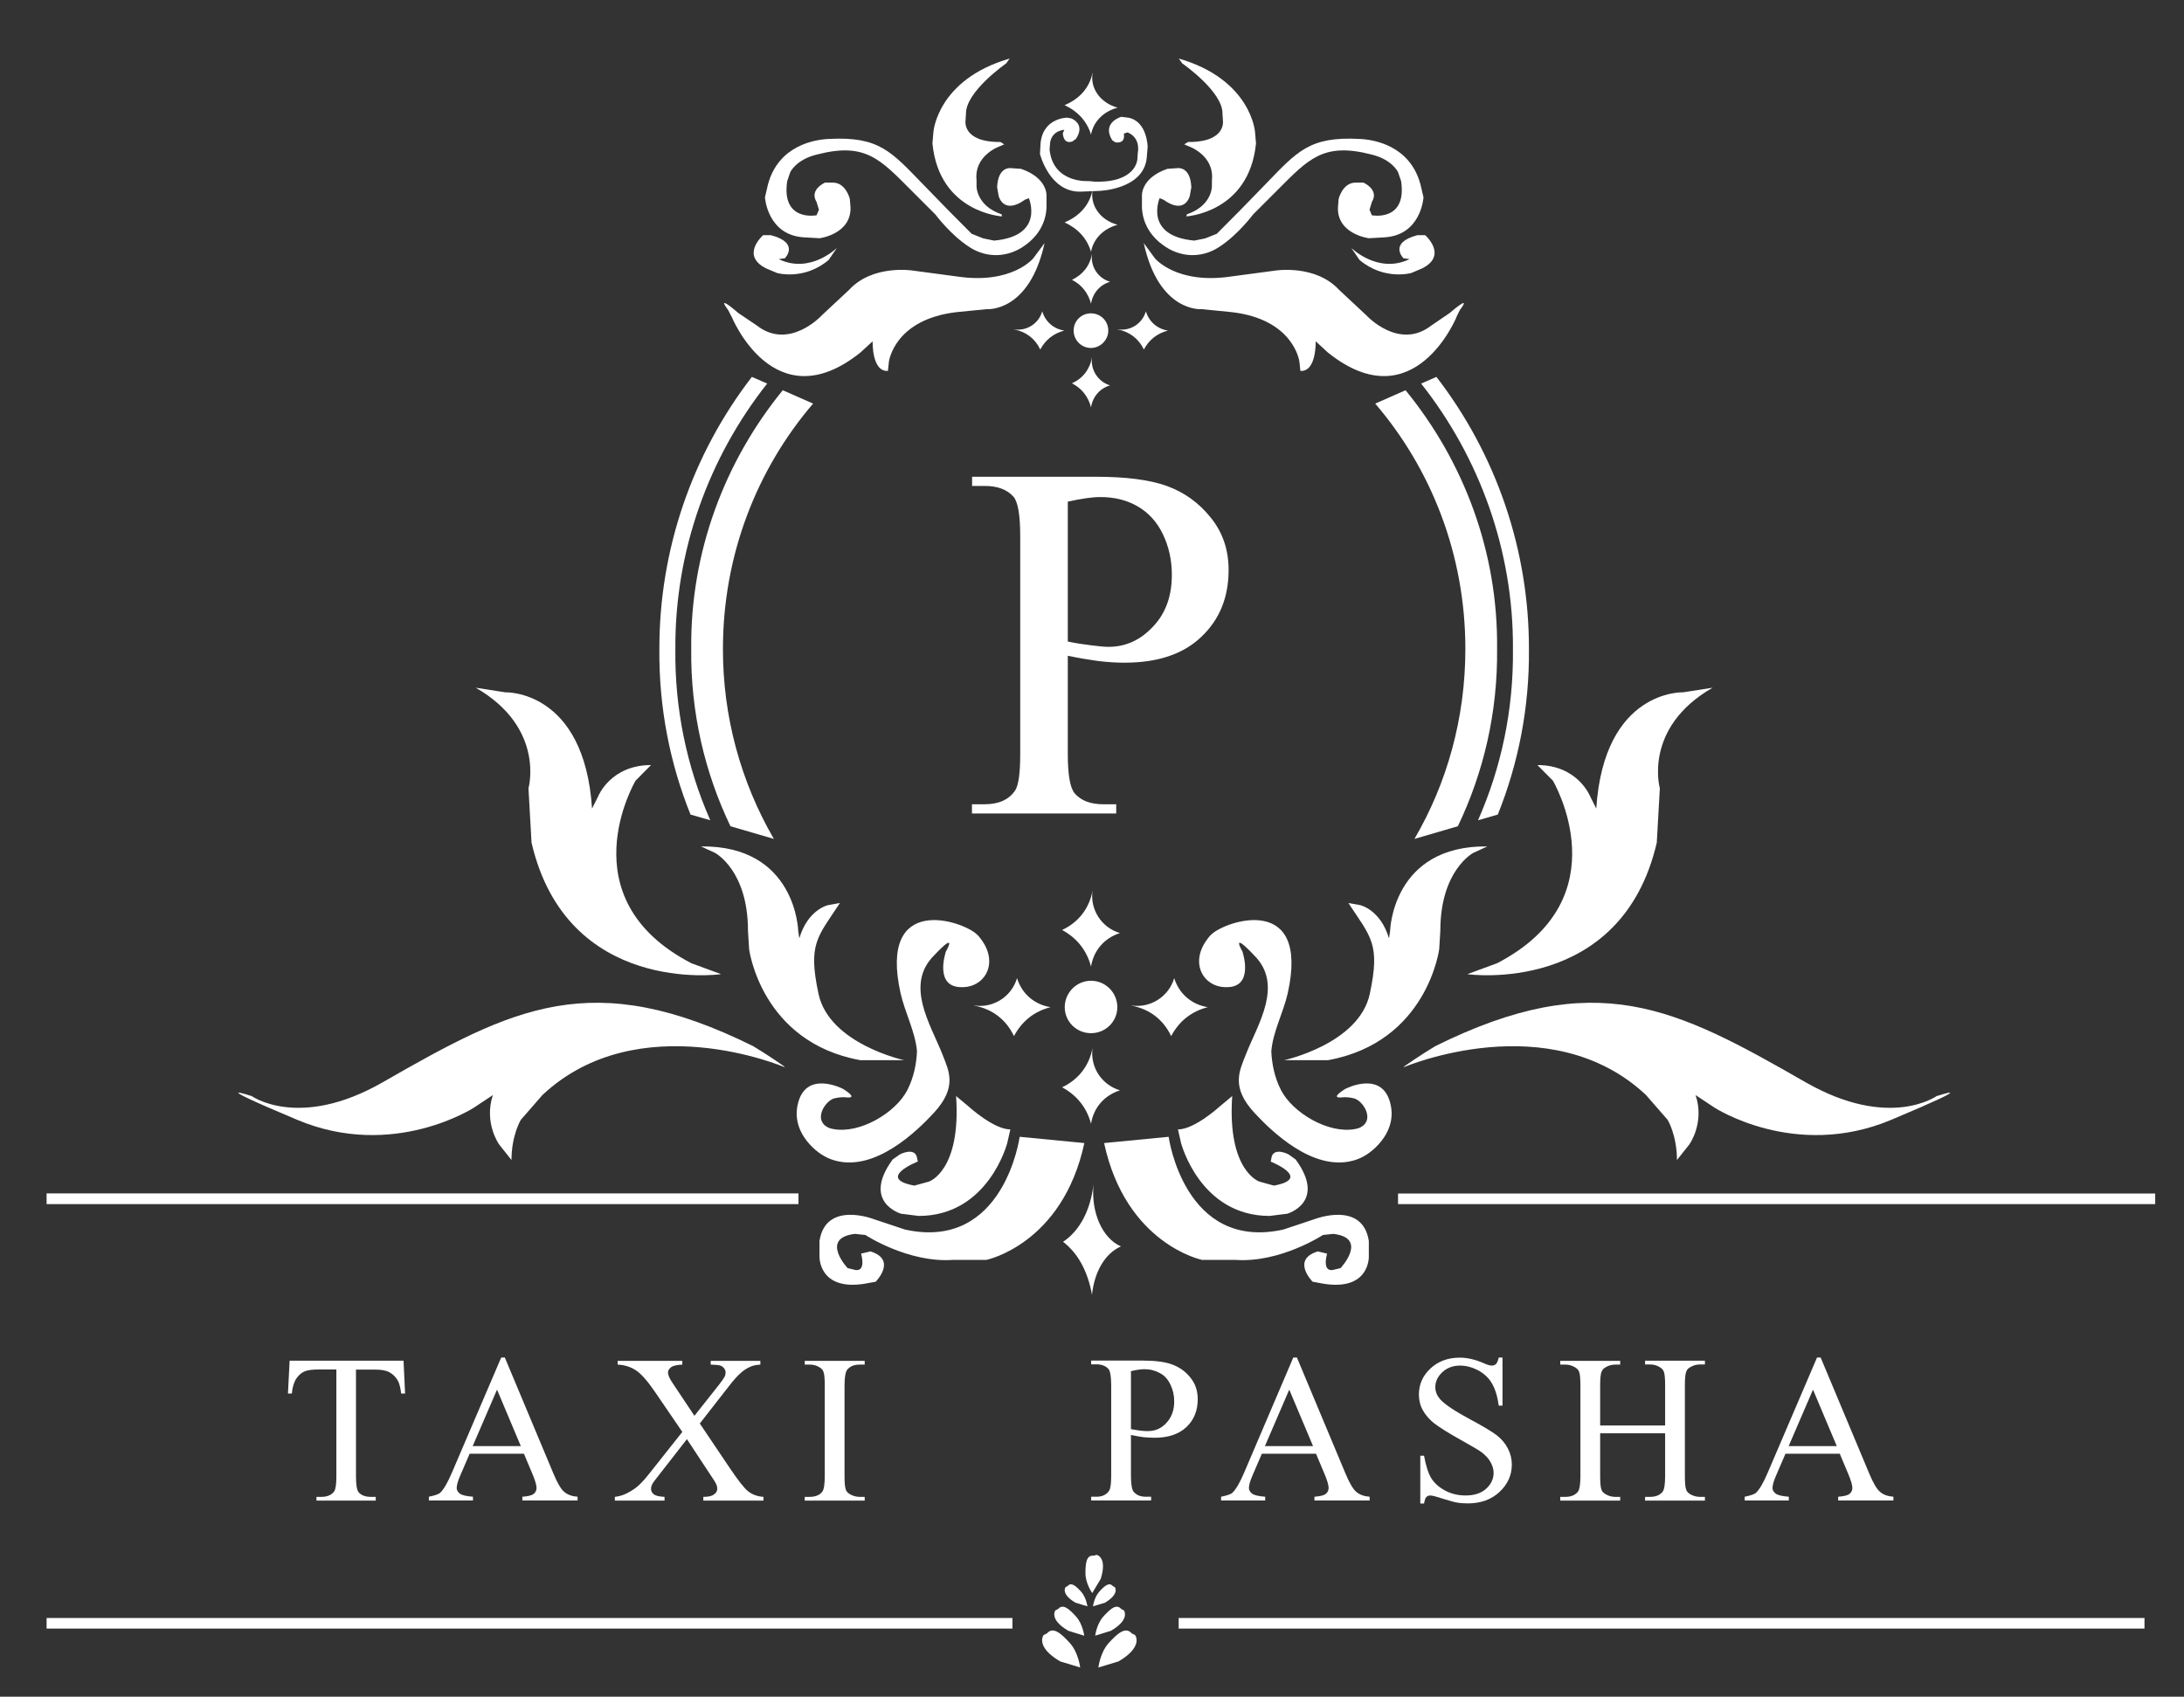
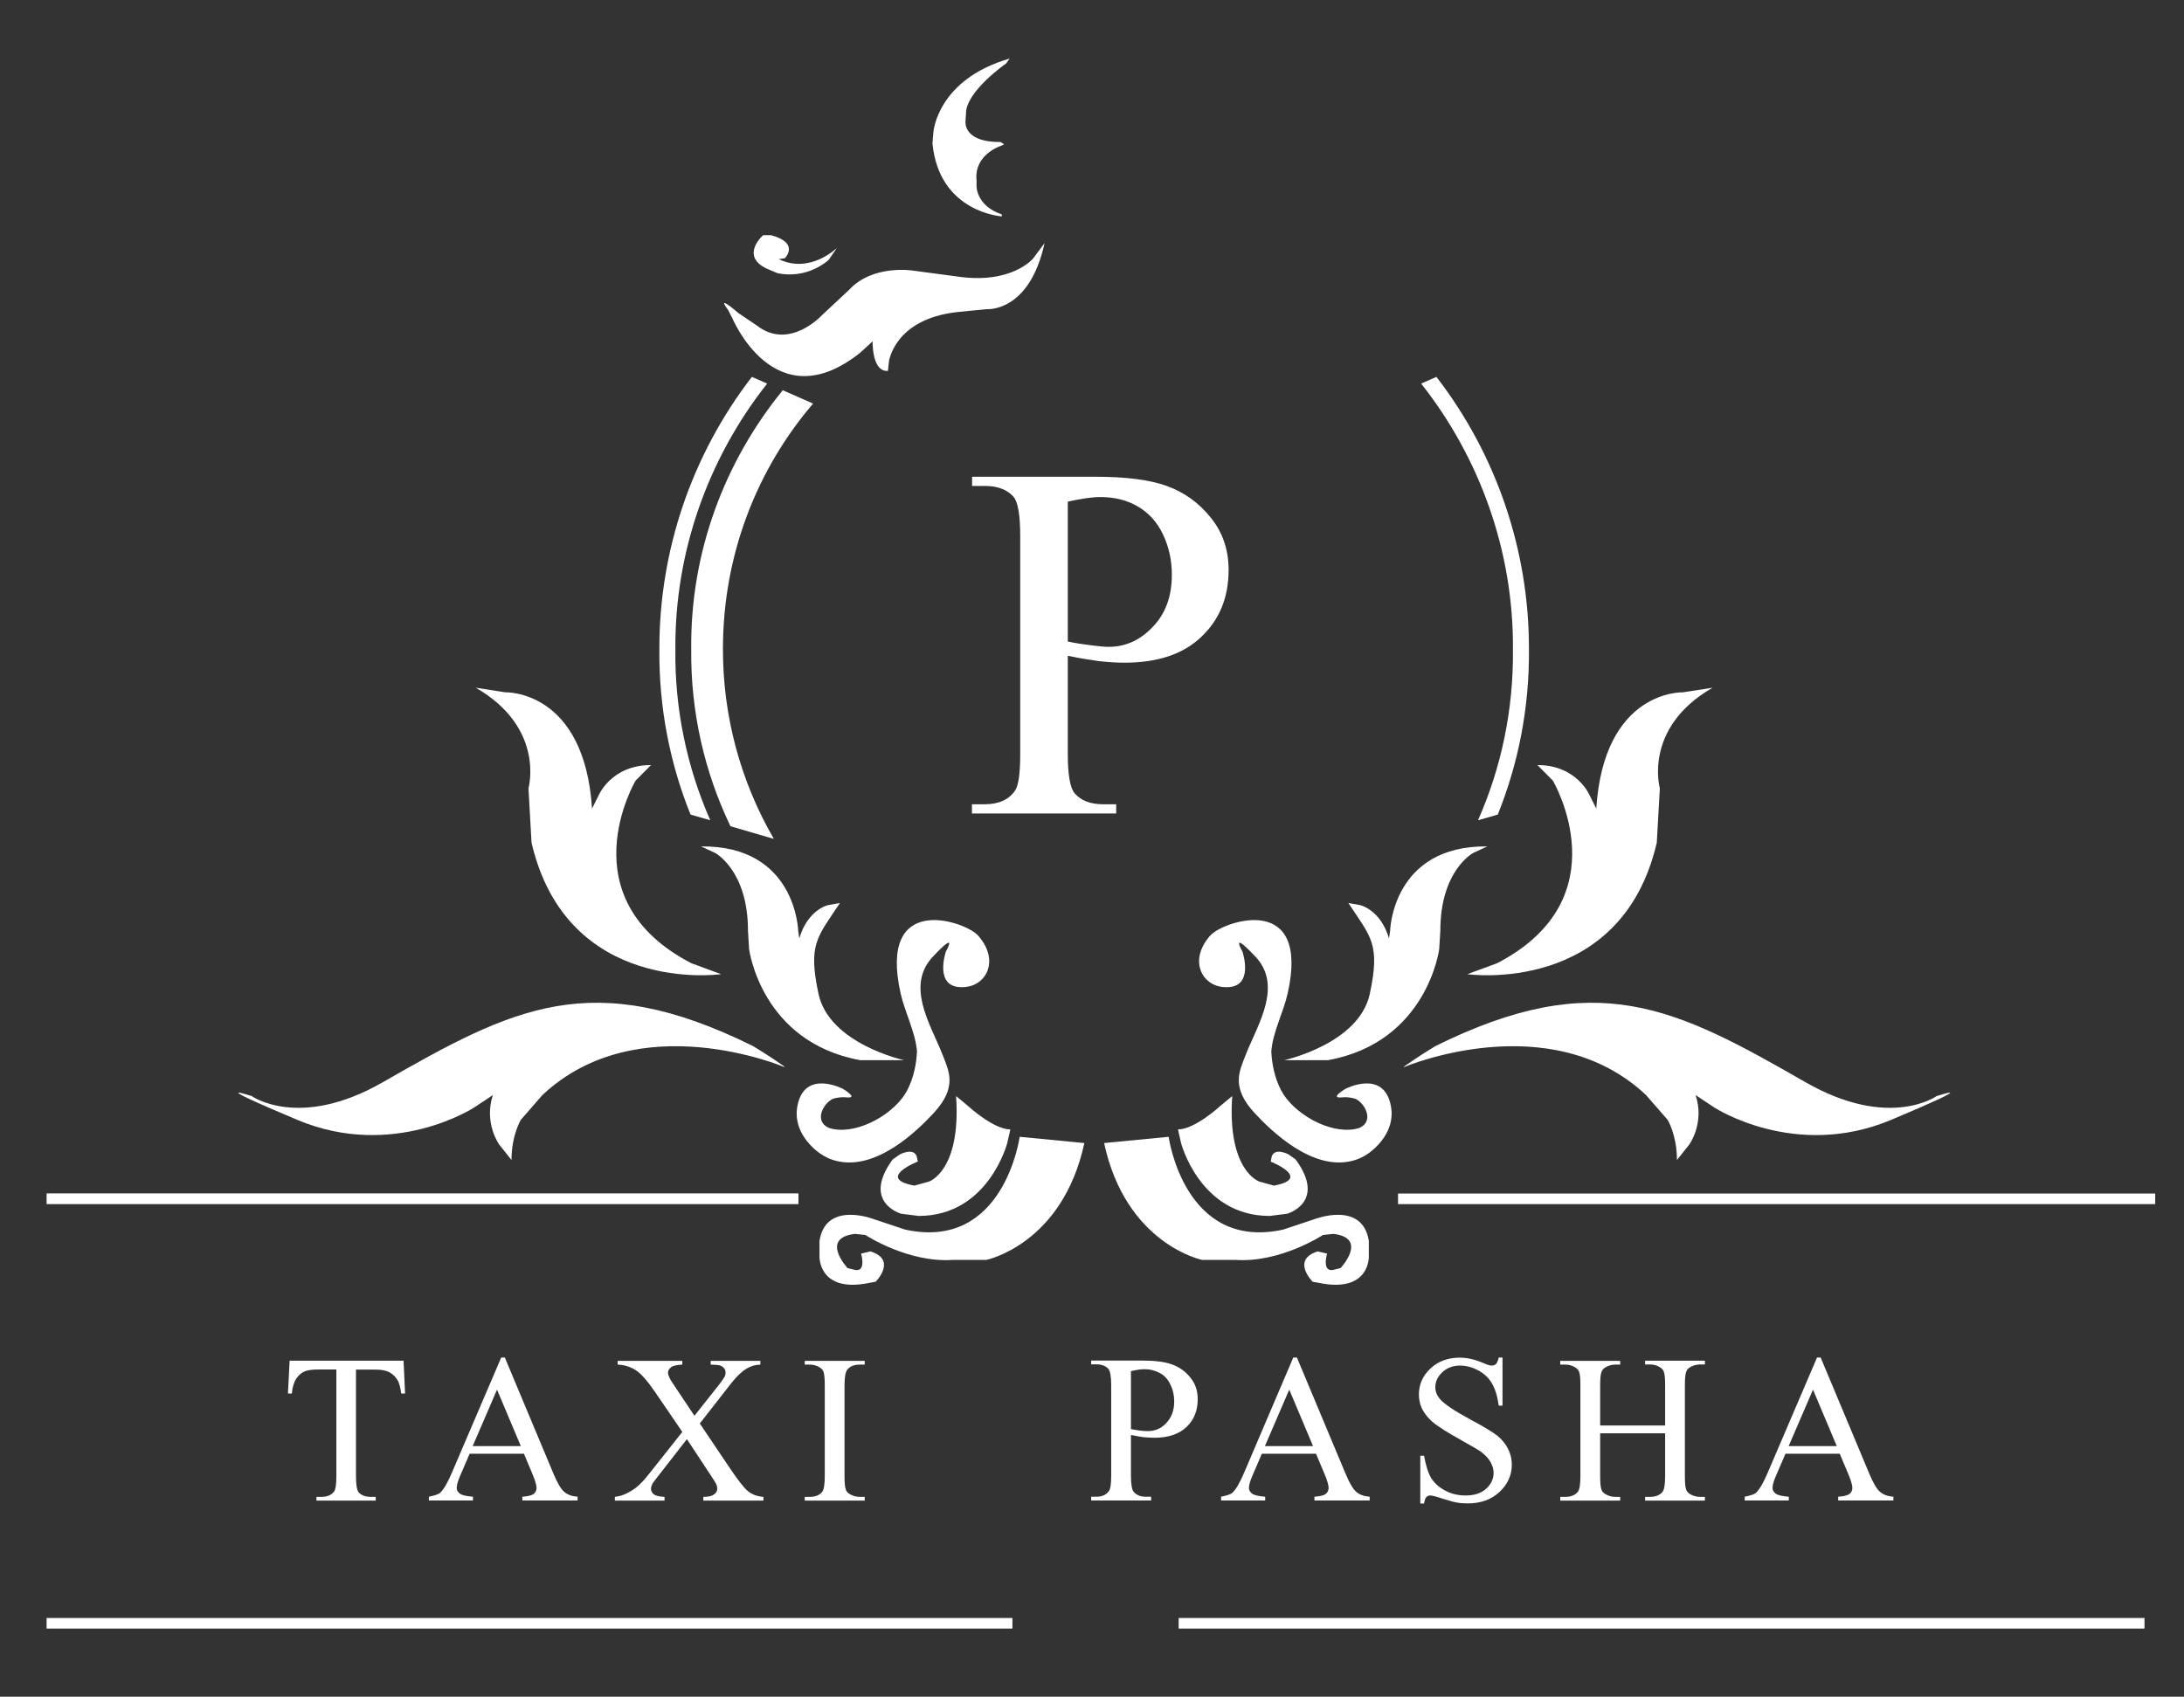
<svg xmlns="http://www.w3.org/2000/svg" width="100%" height="100%" viewBox="0 0 157 122" version="1.1" xml:space="preserve" style="fill-rule:evenodd;clip-rule:evenodd;stroke-linejoin:round;stroke-miterlimit:2;">
  <rect x="0" y="0" width="157" height="122" fill="#333333" stroke="none" />
  <g transform="matrix(1,0,0,1,-47,-14)">
    <path d="M50.35,99.81L104.4,99.81L104.4,100.58L50.35,100.58L50.35,99.81ZM147.5,99.82L201.93,99.82L201.93,100.58L147.5,100.58L147.5,99.82ZM50.35,130.34L119.78,130.34L119.78,131.1L50.35,131.1L50.35,130.34ZM131.73,130.34L201.16,130.34L201.16,131.1L131.73,131.1L131.73,130.34ZM76.01,111.84L76.12,114.2L75.84,114.2C75.79,113.79 75.71,113.49 75.62,113.31C75.47,113.03 75.26,112.82 75.01,112.68C74.76,112.54 74.42,112.48 74.01,112.48L72.59,112.48L72.59,120.16C72.59,120.78 72.66,121.17 72.79,121.31C72.98,121.52 73.27,121.63 73.66,121.63L74.01,121.63L74.01,121.9L69.75,121.9L69.75,121.63L70.11,121.63C70.53,121.63 70.84,121.49 71.02,121.24C71.13,121.08 71.18,120.72 71.18,120.15L71.18,112.47L69.97,112.47C69.5,112.47 69.17,112.51 68.97,112.58C68.71,112.67 68.49,112.85 68.31,113.11C68.13,113.38 68.02,113.74 67.98,114.2L67.7,114.2L67.82,111.84L76.03,111.84L76.01,111.84ZM84.44,117.98L82.73,113.92L80.98,117.98L84.44,117.98ZM84.65,118.53L80.76,118.53L80.08,120.11C79.91,120.5 79.83,120.8 79.83,120.99C79.83,121.14 79.9,121.27 80.05,121.39C80.2,121.51 80.51,121.58 81,121.62L81,121.89L77.83,121.89L77.83,121.62C78.25,121.53 78.52,121.45 78.65,121.33C78.9,121.09 79.18,120.61 79.49,119.88L83.03,111.61L83.29,111.61L86.79,119.97C87.07,120.64 87.33,121.08 87.56,121.27C87.79,121.47 88.11,121.59 88.52,121.62L88.52,121.89L84.55,121.89L84.55,121.62C84.95,121.59 85.22,121.53 85.36,121.42C85.494,121.318 85.572,121.158 85.57,120.99C85.57,120.79 85.47,120.44 85.27,119.97L84.66,118.52L84.65,118.53ZM97.29,116.33L99.45,119.54C100.05,120.43 100.49,121 100.78,121.23C101.07,121.46 101.44,121.6 101.88,121.63L101.88,121.9L97.56,121.9L97.56,121.63C97.85,121.63 98.06,121.59 98.2,121.53C98.3,121.48 98.39,121.42 98.46,121.33C98.53,121.24 98.56,121.15 98.56,121.05C98.56,120.93 98.54,120.83 98.49,120.72C98.45,120.63 98.32,120.41 98.08,120.06L96.38,117.48L94.27,120.19C94.05,120.46 93.91,120.66 93.87,120.75C93.83,120.85 93.8,120.95 93.8,121.05C93.8,121.21 93.87,121.34 94,121.45C94.13,121.55 94.39,121.61 94.77,121.63L94.77,121.9L91.2,121.9L91.2,121.63C91.45,121.6 91.67,121.54 91.85,121.47C92.16,121.34 92.45,121.17 92.73,120.96C93.01,120.74 93.32,120.41 93.68,119.95L96.05,116.96L94.07,114.06C93.53,113.27 93.07,112.76 92.7,112.52C92.32,112.28 91.89,112.14 91.4,112.12L91.4,111.85L96.05,111.85L96.05,112.12C95.65,112.14 95.38,112.2 95.24,112.31C95.09,112.43 95.02,112.55 95.02,112.69C95.02,112.87 95.14,113.15 95.38,113.49L96.92,115.8L98.71,113.54C98.92,113.27 99.04,113.08 99.09,112.99C99.14,112.89 99.16,112.79 99.16,112.68C99.16,112.58 99.13,112.49 99.07,112.41C99.001,112.31 98.903,112.233 98.79,112.19C98.68,112.15 98.44,112.13 98.09,112.12L98.09,111.85L101.66,111.85L101.66,112.12C101.38,112.14 101.15,112.18 100.97,112.26C100.7,112.37 100.46,112.53 100.24,112.73C100.02,112.92 99.7,113.27 99.3,113.8L97.31,116.35L97.29,116.33ZM109.16,121.63L109.16,121.9L104.85,121.9L104.85,121.63L105.21,121.63C105.62,121.63 105.93,121.5 106.11,121.26C106.23,121.1 106.29,120.73 106.29,120.12L106.29,113.63C106.29,113.12 106.26,112.78 106.19,112.62C106.14,112.49 106.04,112.39 105.89,112.3C105.67,112.17 105.45,112.12 105.21,112.12L104.85,112.12L104.85,111.85L109.16,111.85L109.16,112.12L108.8,112.12C108.39,112.12 108.09,112.25 107.9,112.49C107.78,112.65 107.71,113.02 107.71,113.63L107.71,120.12C107.71,120.63 107.74,120.96 107.81,121.13C107.86,121.26 107.96,121.36 108.12,121.45C108.33,121.57 108.56,121.63 108.8,121.63L109.16,121.63ZM128.3,116.76C128.56,116.81 128.79,116.84 129,116.87C129.2,116.9 129.38,116.9 129.52,116.9C130.03,116.9 130.48,116.72 130.85,116.31C131.22,115.91 131.41,115.4 131.41,114.77C131.41,114.33 131.32,113.93 131.14,113.56C130.96,113.18 130.71,112.9 130.38,112.73C130.05,112.55 129.68,112.45 129.27,112.45C129.02,112.45 128.69,112.5 128.3,112.59L128.3,116.78L128.3,116.76ZM128.3,117.18L128.3,120.11C128.3,120.74 128.37,121.14 128.51,121.28C128.7,121.5 128.98,121.62 129.36,121.62L129.75,121.62L129.75,121.89L125.44,121.89L125.44,121.62L125.82,121.62C126.24,121.62 126.55,121.47 126.73,121.19C126.83,121.04 126.88,120.68 126.88,120.1L126.88,113.61C126.88,112.98 126.81,112.58 126.68,112.43C126.49,112.22 126.2,112.1 125.82,112.1L125.44,112.1L125.44,111.83L129.13,111.83C130.03,111.83 130.74,111.92 131.26,112.11C131.78,112.3 132.22,112.61 132.57,113.05C132.93,113.49 133.1,114 133.1,114.61C133.1,115.44 132.83,116.09 132.29,116.61C131.75,117.12 130.98,117.38 130,117.38C129.76,117.38 129.5,117.36 129.21,117.34C128.93,117.3 128.63,117.25 128.31,117.18L128.3,117.18ZM141.39,117.98L139.68,113.92L137.93,117.98L141.39,117.98ZM141.6,118.53L137.71,118.53L137.03,120.11C136.86,120.5 136.78,120.8 136.78,120.99C136.78,121.14 136.85,121.27 137,121.39C137.15,121.51 137.46,121.58 137.95,121.62L137.95,121.89L134.78,121.89L134.78,121.62C135.2,121.53 135.47,121.45 135.6,121.33C135.85,121.09 136.13,120.61 136.44,119.88L139.97,111.61L140.23,111.61L143.73,119.97C144.01,120.64 144.27,121.08 144.5,121.27C144.73,121.47 145.05,121.59 145.46,121.62L145.46,121.89L141.49,121.89L141.49,121.62C141.89,121.59 142.16,121.53 142.3,121.42C142.434,121.318 142.512,121.158 142.51,120.99C142.51,120.79 142.41,120.44 142.21,119.97L141.6,118.52L141.6,118.53ZM155.01,111.61L155.01,115.07L154.74,115.07C154.65,114.41 154.49,113.89 154.26,113.49C154.03,113.08 153.7,112.78 153.28,112.54C152.85,112.32 152.41,112.19 151.96,112.19C151.45,112.19 151.02,112.35 150.68,112.67C150.34,112.99 150.18,113.35 150.18,113.74C150.18,114.05 150.29,114.33 150.5,114.58C150.81,114.95 151.54,115.44 152.69,116.06C153.63,116.56 154.27,116.95 154.61,117.21C154.95,117.48 155.22,117.8 155.4,118.16C155.59,118.53 155.68,118.92 155.68,119.31C155.68,120.07 155.38,120.73 154.79,121.28C154.2,121.83 153.44,122.1 152.51,122.1C152.22,122.1 151.94,122.08 151.69,122.03C151.54,122.01 151.22,121.91 150.74,121.77C150.26,121.61 149.95,121.53 149.82,121.53C149.69,121.53 149.6,121.57 149.53,121.65C149.46,121.72 149.41,121.88 149.37,122.11L149.1,122.11L149.1,118.67L149.37,118.67C149.5,119.39 149.67,119.93 149.89,120.29C150.11,120.64 150.44,120.94 150.89,121.18C151.34,121.42 151.83,121.53 152.36,121.53C152.98,121.53 153.47,121.37 153.83,121.05C154.19,120.72 154.37,120.34 154.37,119.9C154.37,119.65 154.3,119.41 154.16,119.15C154.03,118.9 153.81,118.66 153.53,118.44C153.34,118.29 152.81,117.98 151.95,117.5C151.09,117.02 150.48,116.63 150.11,116.35C149.775,116.09 149.493,115.767 149.28,115.4C149.09,115.05 149,114.67 149,114.27C149,113.54 149.28,112.91 149.83,112.4C150.38,111.88 151.09,111.62 151.94,111.62C152.47,111.62 153.04,111.75 153.64,112.01C153.92,112.14 154.11,112.19 154.23,112.19C154.36,112.19 154.46,112.15 154.54,112.08C154.62,111.99 154.69,111.84 154.74,111.61L155.01,111.61ZM162.03,116.5L166.7,116.5L166.7,113.62C166.7,113.11 166.67,112.77 166.6,112.61C166.55,112.48 166.45,112.38 166.29,112.29C166.08,112.16 165.85,112.11 165.62,112.11L165.26,112.11L165.26,111.84L169.56,111.84L169.56,112.11L169.2,112.11C168.96,112.11 168.74,112.17 168.53,112.29C168.37,112.37 168.26,112.48 168.21,112.65C168.15,112.81 168.12,113.13 168.12,113.63L168.12,120.12C168.12,120.63 168.15,120.96 168.22,121.13C168.27,121.26 168.37,121.36 168.52,121.45C168.74,121.57 168.97,121.63 169.2,121.63L169.56,121.63L169.56,121.9L165.26,121.9L165.26,121.63L165.62,121.63C166.03,121.63 166.33,121.5 166.52,121.26C166.64,121.1 166.7,120.73 166.7,120.12L166.7,117.06L162.03,117.06L162.03,120.12C162.03,120.63 162.06,120.96 162.13,121.13C162.18,121.26 162.28,121.36 162.44,121.45C162.65,121.57 162.88,121.63 163.11,121.63L163.47,121.63L163.47,121.9L159.16,121.9L159.16,121.63L159.52,121.63C159.94,121.63 160.24,121.5 160.43,121.26C160.55,121.1 160.61,120.73 160.61,120.12L160.61,113.63C160.61,113.12 160.58,112.78 160.51,112.62C160.46,112.49 160.36,112.39 160.2,112.3C159.98,112.17 159.76,112.12 159.52,112.12L159.16,112.12L159.16,111.85L163.47,111.85L163.47,112.12L163.11,112.12C162.87,112.12 162.65,112.18 162.44,112.3C162.29,112.38 162.18,112.49 162.12,112.66C162.06,112.82 162.03,113.14 162.03,113.64L162.03,116.52L162.03,116.5ZM179.04,117.98L177.33,113.92L175.58,117.98L179.04,117.98ZM179.24,118.53L175.35,118.53L174.67,120.11C174.5,120.5 174.42,120.8 174.42,120.99C174.42,121.14 174.49,121.27 174.64,121.39C174.79,121.51 175.1,121.58 175.59,121.62L175.59,121.89L172.42,121.89L172.42,121.62C172.84,121.53 173.11,121.45 173.24,121.33C173.49,121.09 173.77,120.61 174.08,119.88L177.62,111.61L177.88,111.61L181.38,119.97C181.66,120.64 181.92,121.08 182.15,121.27C182.38,121.47 182.7,121.59 183.11,121.62L183.11,121.89L179.14,121.89L179.14,121.62C179.54,121.59 179.81,121.53 179.95,121.42C180.084,121.318 180.162,121.158 180.16,120.99C180.16,120.79 180.06,120.44 179.86,119.97L179.25,118.52L179.24,118.53ZM123.76,60.13C124.39,60.26 124.95,60.34 125.44,60.4C125.93,60.46 126.35,60.51 126.69,60.51C127.93,60.51 128.99,60.02 129.89,59.05C130.79,58.11 131.24,56.87 131.24,55.33C131.24,54.29 131.03,53.32 130.6,52.42C130.17,51.52 129.56,50.86 128.78,50.41C127.99,49.95 127.1,49.74 126.1,49.74C125.49,49.74 124.71,49.86 123.76,50.07L123.76,60.14L123.76,60.13ZM123.76,61.15L123.76,68.21C123.76,69.73 123.93,70.67 124.26,71.05C124.71,71.57 125.4,71.83 126.31,71.83L127.24,71.83L127.24,72.49L116.87,72.49L116.87,71.83L117.78,71.83C118.8,71.83 119.53,71.5 119.98,70.83C120.22,70.46 120.34,69.59 120.34,68.21L120.34,52.57C120.34,51.04 120.18,50.1 119.86,49.72C119.4,49.2 118.71,48.94 117.79,48.94L116.88,48.94L116.88,48.28L125.75,48.28C127.91,48.28 129.62,48.49 130.87,48.94C132.12,49.39 133.17,50.14 134.03,51.21C134.89,52.27 135.32,53.52 135.32,54.98C135.32,56.95 134.67,58.55 133.36,59.79C132.06,61.04 130.21,61.65 127.83,61.65C127.25,61.65 126.62,61.61 125.94,61.53C125.26,61.43 124.54,61.32 123.76,61.15M65.06,92.79C65.06,92.79 68.47,95.28 74.51,91.82C83.91,86.43 89.56,83.49 101.14,89.22C102.3,89.92 103.11,90.5 103.35,90.66C103.47,90.79 103.37,90.72 103.37,90.72C103.37,90.72 92.9,86.27 86,92.73L84.44,94.52C84.44,94.52 83.77,95.62 83.77,97.41L82.88,96.29C82.88,96.29 81.77,94.74 82.43,92.74L81.09,93.63C81.09,93.63 75.3,97.42 68.39,94.53C61.49,91.63 65.05,92.8 65.05,92.8L65.06,92.79ZM98.8,84.05C98.8,84.05 87.77,85.6 85.21,74.59L84.99,70.68C84.99,70.68 86.22,66.34 81.2,63.45L83.32,63.78C83.32,63.78 89,63.56 89.56,72.14L90.01,71.24C90.01,71.24 90.9,69.01 93.8,69.01L92.69,70.13C92.69,70.13 87.68,78.58 96.7,83.26L98.82,84.04L98.8,84.05ZM111.99,90.23C111.99,90.23 106.61,89.06 105.84,85.46C105.07,81.86 105.76,81.39 107.38,78.93L106.53,79.08C106.53,79.08 105.07,79.39 104.46,81.47L104.38,80.93C104.38,80.93 104.23,74.78 97.39,74.86L98.39,75.32C98.39,75.32 100.77,76.55 100.77,80.93L100.85,82.24C100.85,82.24 101.7,88.93 108.84,90.23L111.99,90.23Z" style="fill:white;" />
  </g>
  <g transform="matrix(1,0,0,1,-47,-14)">
    <path d="M114.98,82.48C114.98,82.48 114.13,85.02 116.16,84.98L116.2,84.98C117.82,84.97 118.85,83.2 117.46,81.45C117.39,81.35 117.32,81.27 117.23,81.19C116.17,80.18 110.13,78.2 111.74,85.42C112.06,86.83 112.8,88.19 112.92,89.6C112.88,90.46 112.7,91.46 112.22,92.39C111.38,94.02 108.8,95.55 106.89,95.18C106.74,95.15 106.61,95.12 106.49,95.05C105.46,94.5 106.32,93.16 106.96,92.98C107.22,92.92 107.55,92.86 107.9,92.91C108.74,92.97 107.59,92.29 107.59,92.29C107.59,92.29 104.85,90.86 104.33,93.49C104.25,93.89 104.04,95.19 105.46,96.54C105.97,97.02 106.52,97.32 107.07,97.46C109.94,98.22 112.89,95.36 114.13,94.02C115.84,92.17 115.21,91.01 114.77,89.87C114.35,88.78 113.63,87.48 113.32,86.2C113.04,85.02 113.11,83.92 113.91,82.96C113.96,82.9 114.01,82.83 114.07,82.78C115.98,80.74 114.97,82.47 114.97,82.47L114.98,82.48ZM112.95,97.53C112.95,97.53 109.95,98.73 112.73,99.25L113.78,98.96C113.78,98.96 116.1,98.2 115.73,92.81L116.63,93.56C116.63,93.56 118.43,95.21 119.63,95.21L119.41,96.18C119.41,96.18 118.06,101.43 113.04,101.43L111.77,101.27C111.77,101.27 108.92,100.45 111.17,97.37L111.7,97C111.7,97 112.67,96.49 112.9,97.15L112.98,97.52L112.95,97.53Z" style="fill:white;" />
  </g>
  <g transform="matrix(1,0,0,1,-47,-14)">
    <path d="M120.3,95.74C120.3,95.74 119.18,103.98 112.06,102.41L109.81,101.66C109.81,101.66 106.36,100.31 105.91,103.23L105.91,104.35C105.91,104.35 105.84,106.82 109.13,106.31L109.95,106.16C109.95,106.16 111.52,104.58 109.57,103.98L108.9,104.14C108.9,104.14 109.35,105.63 108.3,105.27L107.93,105.18C107.93,105.18 105.91,103.02 108.46,102.72L109.21,102.8C109.21,102.8 112.28,104.82 115.51,104.59L117.91,104.59C117.91,104.59 123.38,103.47 124.95,96.19L120.3,95.74ZM96.64,72.57L98.06,72.98C96.352,69.104 95.496,64.906 95.55,60.67C95.5,53.62 97.95,46.89 102.15,41.58L101.05,41.1C96.728,46.702 94.389,53.585 94.4,60.66C94.36,64.87 95.16,68.9 96.64,72.57" style="fill:white;" />
  </g>
  <g transform="matrix(1,0,0,1,-47,-14)">
    <path d="M99.51,73.41L102.63,74.32C100.223,70.171 98.96,65.457 98.97,60.66C98.97,53.9 101.41,47.74 105.45,43.02L103.27,42.06C99.1,47.17 96.62,53.69 96.69,60.66C96.64,65.22 97.66,69.55 99.51,73.41M99.59,36.76C99.59,36.76 102.64,44.32 108.85,39.35L109.73,38.54C109.73,38.54 109.66,40.75 110.83,40.67L110.9,40.01C110.9,40.01 111.27,36.95 115.8,36.44L117.92,36.23C117.92,36.23 120.99,36.51 122.09,31.48L121.28,32.57C121.28,32.57 119.75,34.47 115.8,33.88L112.58,33.45C112.58,33.45 109.73,33.01 108.05,34.83L106.08,36.67C106.08,36.67 103.74,39.23 101.4,37.4L100.08,36.51C100.08,36.51 98.4,35.04 99.35,36.3L99.59,36.78L99.59,36.76ZM107.19,31.8C107.19,31.8 105.25,33.74 102.98,32.63L103.42,32.57C103.42,32.57 104.53,31.47 102.42,30.91L101.86,30.91C101.86,30.91 100.19,32.36 102.08,33.3L102.86,33.63C102.86,33.63 104.8,34.19 106.57,32.69L107.18,31.8L107.19,31.8Z" style="fill:white;" />
  </g>
  <g transform="matrix(1,0,0,1,-47,-14)">
-     <path d="M105.7,29.48C105.7,29.48 103.15,29.97 103.59,27.02L103.81,26.38C103.81,26.38 104.22,25.47 105.73,25.11C109.21,24.21 110.27,25.45 112.52,27.7L114.24,29.42C114.24,29.42 115.34,30.9 116.68,31.76C117.96,32.6 119.53,32.53 120.77,31.58C121.4,31.12 122.17,30.25 122.23,28.93L122.23,28.09C122.23,28.09 122.34,26.81 120.4,26.14L119.68,26.09C119.68,26.09 118.74,25.93 118.68,27.47L118.79,28.09C118.79,28.09 119.12,29.48 120.68,28.36L120.96,28.25C120.96,28.25 122.13,30.97 118.46,31.3L117.68,31.14L116.85,30.81L115.19,29.14C115.19,29.14 114.29,28.21 113.4,27.3C111.06,24.89 110.2,23.8 106.59,23.99C105.59,24.03 102.97,24.44 102.21,27.25L101.99,28.19C101.99,28.19 102.16,30.96 104.87,31.07L105.92,31.13C105.92,31.13 108.19,30.84 108.14,28.92L108.09,28.3C108.09,28.3 107.81,27.13 106.87,27.13L106.31,27.13C106.31,27.13 105.15,27.63 105.7,28.52L105.87,29.08L105.7,29.48ZM125.61,99.17C125.38,101.05 124.61,102.5 123.42,103.29C124.49,104.11 125.19,105.4 125.5,107.09C125.68,105.41 126.45,104.12 127.58,103.62C126.24,103.04 125.42,101.17 125.61,99.17M117.04,86.31C118.33,86.55 119.33,87.31 119.89,88.5C120.46,87.43 121.34,86.72 122.52,86.42C121.36,86.23 120.46,85.46 120.11,84.33C119.727,85.653 118.413,86.499 117.05,86.3L117.04,86.31ZM128.34,86.31C129.63,86.55 130.63,87.31 131.19,88.5C131.76,87.43 132.64,86.72 133.82,86.42C132.66,86.23 131.76,85.46 131.41,84.33C131.024,85.655 129.705,86.501 128.34,86.3L128.34,86.31ZM125.54,78.03C125.31,79.31 124.54,80.31 123.35,80.87C124.42,81.45 125.12,82.33 125.43,83.5C125.62,82.33 126.39,81.45 127.51,81.09C126.187,80.707 125.341,79.393 125.54,78.03M125.54,89.34C125.31,90.61 124.54,91.62 123.35,92.18C124.42,92.76 125.12,93.64 125.43,94.8C125.62,93.63 126.39,92.76 127.51,92.4C126.17,91.99 125.35,90.71 125.54,89.34M127.32,86.42C127.32,85.37 126.47,84.52 125.43,84.52C124.39,84.52 123.54,85.38 123.54,86.42C123.54,87.46 124.39,88.29 125.43,88.29C126.47,88.29 127.32,87.46 127.32,86.42M119.91,37.69C120.76,37.85 121.42,38.36 121.78,39.13C122.16,38.43 122.74,37.97 123.51,37.77C122.74,37.65 122.16,37.14 121.92,36.39C121.674,37.267 120.799,37.825 119.9,37.68L119.91,37.69ZM127.35,37.69C128.2,37.85 128.86,38.36 129.23,39.13C129.6,38.43 130.19,37.97 130.96,37.77C130.19,37.65 129.61,37.14 129.37,36.39C129.124,37.267 128.249,37.825 127.35,37.68L127.35,37.69ZM125.5,32.25C125.35,33.11 124.84,33.75 124.06,34.12C124.77,34.48 125.23,35.08 125.43,35.84C125.55,35.08 126.06,34.48 126.8,34.26C125.92,34 125.38,33.16 125.5,32.25M125.5,39.69C125.35,40.55 124.84,41.21 124.06,41.56C124.77,41.93 125.23,42.52 125.43,43.29C125.55,42.52 126.06,41.93 126.8,41.71C125.933,41.449 125.378,40.587 125.5,39.69M126.67,37.77C126.67,37.07 126.11,36.53 125.42,36.53C124.73,36.53 124.18,37.08 124.18,37.77C124.18,38.46 124.74,39.02 125.42,39.02C126.1,39.02 126.67,38.45 126.67,37.77M125.53,27.69C125.32,28.74 124.61,29.54 123.53,29.99C124.51,30.45 125.15,31.16 125.43,32.11C125.6,31.17 126.31,30.45 127.34,30.16C126.12,29.84 125.36,28.8 125.54,27.69L125.53,27.69ZM125.53,19.26C125.32,20.3 124.61,21.11 123.53,21.56C124.51,22.02 125.15,22.75 125.43,23.68C125.6,22.75 126.31,22.02 127.34,21.74C126.12,21.41 125.36,20.37 125.54,19.26L125.53,19.26Z" style="fill:white;" />
-   </g>
+     </g>
  <g transform="matrix(1,0,0,1,-47,-14)">
-     <path d="M119.04,29.56C119.04,29.56 114.52,29.31 114.03,24.31L114.1,23.49C114.1,23.49 114.37,19.72 119.58,18.21L119.33,18.56C119.33,18.56 116.39,20.6 116.44,22.2L116.41,22.64C116.41,22.64 116.11,24.23 118.92,24.21L119.19,24.38L118.89,24.51C118.89,24.51 117.01,25.14 117.2,26.96L117.2,27.38C117.2,27.38 117.17,28.79 119,29.41L119.03,29.56L119.04,29.56ZM186.25,92.79C186.25,92.79 182.85,95.28 176.8,91.82C167.41,86.43 161.75,83.49 150.18,89.22C149.02,89.92 148.21,90.5 147.97,90.66C147.85,90.79 147.95,90.72 147.95,90.72C147.95,90.72 158.42,86.27 165.32,92.73L166.88,94.52C166.88,94.52 167.55,95.62 167.55,97.41L168.44,96.29C168.44,96.29 169.56,94.74 168.89,92.74L170.23,93.63C170.23,93.63 176.02,97.42 182.93,94.53C189.83,91.63 186.27,92.8 186.27,92.8L186.25,92.79ZM152.51,84.05C152.51,84.05 163.54,85.6 166.1,74.59L166.32,70.68C166.32,70.68 165.09,66.34 170.11,63.45L167.99,63.78C167.99,63.78 162.31,63.56 161.75,72.14L161.3,71.24C161.3,71.24 160.41,69.01 157.52,69.01L158.63,70.13C158.63,70.13 163.64,78.58 154.62,83.26L152.5,84.04L152.51,84.05ZM139.32,90.23C139.32,90.23 144.7,89.06 145.47,85.46C146.24,81.86 145.55,81.39 143.93,78.93L144.77,79.08C144.77,79.08 146.23,79.39 146.85,81.47L146.93,80.93C146.93,80.93 147.08,74.78 153.92,74.86L152.92,75.32C152.92,75.32 150.54,76.55 150.54,80.93L150.46,82.24C150.46,82.24 149.61,88.93 142.47,90.23L139.32,90.23Z" style="fill:white;" />
+     <path d="M119.04,29.56C119.04,29.56 114.52,29.31 114.03,24.31L114.1,23.49C114.1,23.49 114.37,19.72 119.58,18.21L119.33,18.56C119.33,18.56 116.39,20.6 116.44,22.2L116.41,22.64C116.41,22.64 116.11,24.23 118.92,24.21L119.19,24.38L118.89,24.51C118.89,24.51 117.01,25.14 117.2,26.96L117.2,27.38C117.2,27.38 117.17,28.79 119,29.41L119.03,29.56L119.04,29.56ZM186.25,92.79C186.25,92.79 182.85,95.28 176.8,91.82C167.41,86.43 161.75,83.49 150.18,89.22C149.02,89.92 148.21,90.5 147.97,90.66C147.85,90.79 147.95,90.72 147.95,90.72C147.95,90.72 158.42,86.27 165.32,92.73L166.88,94.52C166.88,94.52 167.55,95.62 167.55,97.41L168.44,96.29C168.44,96.29 169.56,94.74 168.89,92.74L170.23,93.63C170.23,93.63 176.02,97.42 182.93,94.53C189.83,91.63 186.27,92.8 186.27,92.8L186.25,92.79ZM152.51,84.05C152.51,84.05 163.54,85.6 166.1,74.59L166.32,70.68C166.32,70.68 165.09,66.34 170.11,63.45L167.99,63.78C167.99,63.78 162.31,63.56 161.75,72.14L161.3,71.24C161.3,71.24 160.41,69.01 157.52,69.01L158.63,70.13C158.63,70.13 163.64,78.58 154.62,83.26L152.5,84.04L152.51,84.05ZM139.32,90.23C139.32,90.23 144.7,89.06 145.47,85.46C146.24,81.86 145.55,81.39 143.93,78.93L144.77,79.08C144.77,79.08 146.23,79.39 146.85,81.47L146.93,80.93C146.93,80.93 147.08,74.78 153.92,74.86L152.92,75.32C152.92,75.32 150.54,76.55 150.54,80.93L150.46,82.24C150.46,82.24 149.61,88.93 142.47,90.23Z" style="fill:white;" />
  </g>
  <g transform="matrix(1,0,0,1,-47,-14)">
    <path d="M136.33,82.48C136.33,82.48 137.18,85.02 135.15,84.98L135.11,84.98C133.49,84.97 132.46,83.2 133.85,81.45C133.92,81.35 133.99,81.27 134.08,81.19C135.14,80.18 141.18,78.2 139.57,85.42C139.25,86.83 138.5,88.19 138.39,89.6C138.43,90.46 138.61,91.46 139.09,92.39C139.93,94.02 142.51,95.55 144.42,95.18C144.57,95.15 144.7,95.12 144.82,95.05C145.84,94.5 144.99,93.16 144.35,92.98C144.09,92.92 143.77,92.86 143.41,92.91C142.57,92.97 143.72,92.29 143.72,92.29C143.72,92.29 146.46,90.86 146.98,93.49C147.06,93.89 147.27,95.19 145.85,96.54C145.34,97.02 144.8,97.32 144.24,97.46C141.37,98.22 138.42,95.36 137.18,94.02C135.47,92.17 136.1,91.01 136.54,89.87C136.96,88.78 137.68,87.48 137.99,86.2C138.27,85.02 138.2,83.92 137.4,82.96C137.35,82.9 137.3,82.83 137.24,82.78C135.33,80.74 136.34,82.47 136.34,82.47L136.33,82.48ZM138.36,97.53C138.36,97.53 141.36,98.73 138.58,99.25L137.53,98.96C137.53,98.96 135.21,98.2 135.58,92.81L134.68,93.56C134.68,93.56 132.88,95.21 131.68,95.21L131.9,96.18C131.9,96.18 133.25,101.43 138.27,101.43L139.54,101.27C139.54,101.27 142.39,100.45 140.14,97.37L139.62,97C139.62,97 138.65,96.49 138.42,97.15L138.35,97.52L138.36,97.53Z" style="fill:white;" />
  </g>
  <g transform="matrix(1,0,0,1,-47,-14)">
    <path d="M131.01,95.74C131.01,95.74 132.13,103.98 139.25,102.41L141.5,101.66C141.5,101.66 144.95,100.31 145.4,103.23L145.4,104.35C145.4,104.35 145.48,106.82 142.18,106.31L141.36,106.16C141.36,106.16 139.79,104.58 141.73,103.98L142.4,104.14C142.4,104.14 141.95,105.63 143,105.27L143.37,105.18C143.37,105.18 145.39,103.02 142.85,102.72L142.1,102.8C142.1,102.8 139.03,104.82 135.81,104.59L133.41,104.59C133.41,104.59 127.94,103.47 126.37,96.19L131.01,95.74ZM154.67,72.57L153.25,72.98C154.91,69.22 155.81,65.05 155.76,60.67C155.81,53.62 153.36,46.89 149.16,41.58L150.26,41.1C154.582,46.702 156.921,53.585 156.91,60.66C156.95,64.87 156.15,68.9 154.67,72.57" style="fill:white;" />
  </g>
  <g transform="matrix(1,0,0,1,-47,-14)">
-     <path d="M151.8,73.41L148.68,74.32C151.01,70.33 152.34,65.66 152.34,60.66C152.34,53.9 149.9,47.74 145.86,43.02L148.04,42.06C152.22,47.17 154.7,53.69 154.62,60.66C154.67,65.22 153.65,69.55 151.8,73.41M151.72,36.76C151.72,36.76 148.67,44.32 142.46,39.35L141.58,38.54C141.58,38.54 141.65,40.75 140.48,40.67L140.41,40.01C140.41,40.01 140.04,36.95 135.51,36.44L133.39,36.23C133.39,36.23 130.32,36.51 129.22,31.48L130.02,32.57C130.02,32.57 131.56,34.47 135.5,33.88L138.72,33.45C138.72,33.45 141.57,33.01 143.25,34.83L145.22,36.67C145.22,36.67 147.56,39.23 149.9,37.4L151.21,36.51C151.21,36.51 152.89,35.04 151.94,36.3L151.7,36.78L151.72,36.76ZM144.11,31.8C144.11,31.8 146.05,33.74 148.33,32.63L147.89,32.57C147.89,32.57 146.78,31.47 148.89,30.91L149.45,30.91C149.45,30.91 151.11,32.36 149.23,33.3L148.45,33.63C148.45,33.63 146.51,34.19 144.73,32.69L144.12,31.8L144.11,31.8ZM125.51,128.54C125.51,128.54 125.02,127.84 125.03,127.11C125.03,126.38 125.1,125.8 125.62,125.86L125.83,125.8C125.83,125.8 126.62,125.94 126.13,127.52L125.52,128.54L125.51,128.54ZM125.17,129.5C125.17,129.5 125.09,128.87 124.72,128.45C124.35,128.04 124.01,127.74 123.75,128.04L123.6,128.12C123.6,128.12 123.23,128.6 124.31,129.24L125.17,129.5ZM124.94,131.61C124.94,131.61 124.84,130.77 124.35,130.23C123.86,129.69 123.41,129.29 123.07,129.69L122.87,129.79C122.87,129.79 122.38,130.43 123.8,131.26L124.93,131.61L124.94,131.61ZM124.65,133.9C124.65,133.9 124.53,132.82 123.9,132.13C123.27,131.44 122.7,130.94 122.27,131.44L122.02,131.57C122.02,131.57 121.39,132.39 123.21,133.46L124.66,133.9L124.65,133.9ZM125.57,129.5C125.57,129.5 125.65,128.87 126.02,128.45C126.39,128.04 126.73,127.74 126.99,128.04L127.14,128.12C127.14,128.12 127.51,128.6 126.43,129.24L125.57,129.5ZM125.73,131.61C125.73,131.61 125.83,130.77 126.32,130.23C126.81,129.69 127.25,129.29 127.6,129.69L127.79,129.79C127.79,129.79 128.28,130.43 126.86,131.26L125.73,131.61ZM125.96,133.9C125.96,133.9 126.08,132.82 126.71,132.13C127.34,131.44 127.91,130.94 128.35,131.44L128.6,131.57C128.6,131.57 129.23,132.39 127.41,133.46L125.96,133.9ZM123.4,23.55C123.4,23.55 123.4,24.41 124.09,24.17L124.34,23.99C124.34,23.99 125.09,23.02 124.03,22.52L123.72,22.46C123.72,22.46 121.85,22.46 121.79,24.51L121.76,25.07C121.76,25.07 122.44,27.83 124.68,27.78L125.96,27.73C125.96,27.73 129.26,27.66 129.44,25.29L129.5,24.55C129.5,24.55 129.47,22.71 128.1,22.46L127.6,22.4C127.6,22.4 126.17,22.81 126.95,24.08L127.17,24.23C127.17,24.23 127.92,24.41 127.79,23.61L128.04,23.52C128.04,23.52 129,23.79 128.79,25.03L128.76,25.47C128.76,25.47 128.67,27.16 125.68,27.06L125.25,27.02C125.25,27.02 122.7,27.21 122.45,24.75L122.48,24.39C122.48,24.39 122.45,23.46 123.51,23.33L123.41,23.56L123.4,23.55ZM132.27,29.56C132.27,29.56 136.79,29.31 137.29,24.31L137.22,23.49C137.22,23.49 136.95,19.72 131.74,18.21L131.99,18.56C131.99,18.56 134.94,20.6 134.88,22.2L134.91,22.64C134.91,22.64 135.21,24.23 132.4,24.21L132.13,24.38L132.43,24.51C132.43,24.51 134.31,25.14 134.12,26.96L134.12,27.38C134.12,27.38 134.15,28.79 132.32,29.41L132.28,29.56L132.27,29.56Z" style="fill:white;" />
-   </g>
+     </g>
  <g transform="matrix(1,0,0,1,-47,-14)">
-     <path d="M145.61,29.48C145.61,29.48 148.16,29.97 147.72,27.02L147.5,26.38C147.5,26.38 147.09,25.47 145.59,25.11C142.11,24.21 141.05,25.45 138.8,27.7L137.08,29.42C137.08,29.42 135.98,30.9 134.64,31.76C133.36,32.6 131.79,32.53 130.55,31.58C129.92,31.12 129.15,30.25 129.09,28.93L129.09,28.09C129.09,28.09 128.98,26.81 130.92,26.14L131.64,26.09C131.64,26.09 132.58,25.93 132.64,27.47L132.53,28.09C132.53,28.09 132.2,29.48 130.64,28.36L130.36,28.25C130.36,28.25 129.2,30.97 132.86,31.3L133.64,31.14L134.47,30.81L136.13,29.14C136.13,29.14 137.03,28.21 137.92,27.3C140.25,24.89 141.12,23.8 144.73,23.99C145.73,24.03 148.35,24.44 149.11,27.25L149.33,28.19C149.33,28.19 149.17,30.96 146.45,31.07L145.4,31.13C145.4,31.13 143.12,30.84 143.18,28.92L143.23,28.3C143.23,28.3 143.51,27.13 144.45,27.13L145.01,27.13C145.01,27.13 146.17,27.63 145.62,28.52L145.45,29.08L145.62,29.48L145.61,29.48Z" style="fill:white;" />
-   </g>
+     </g>
</svg>